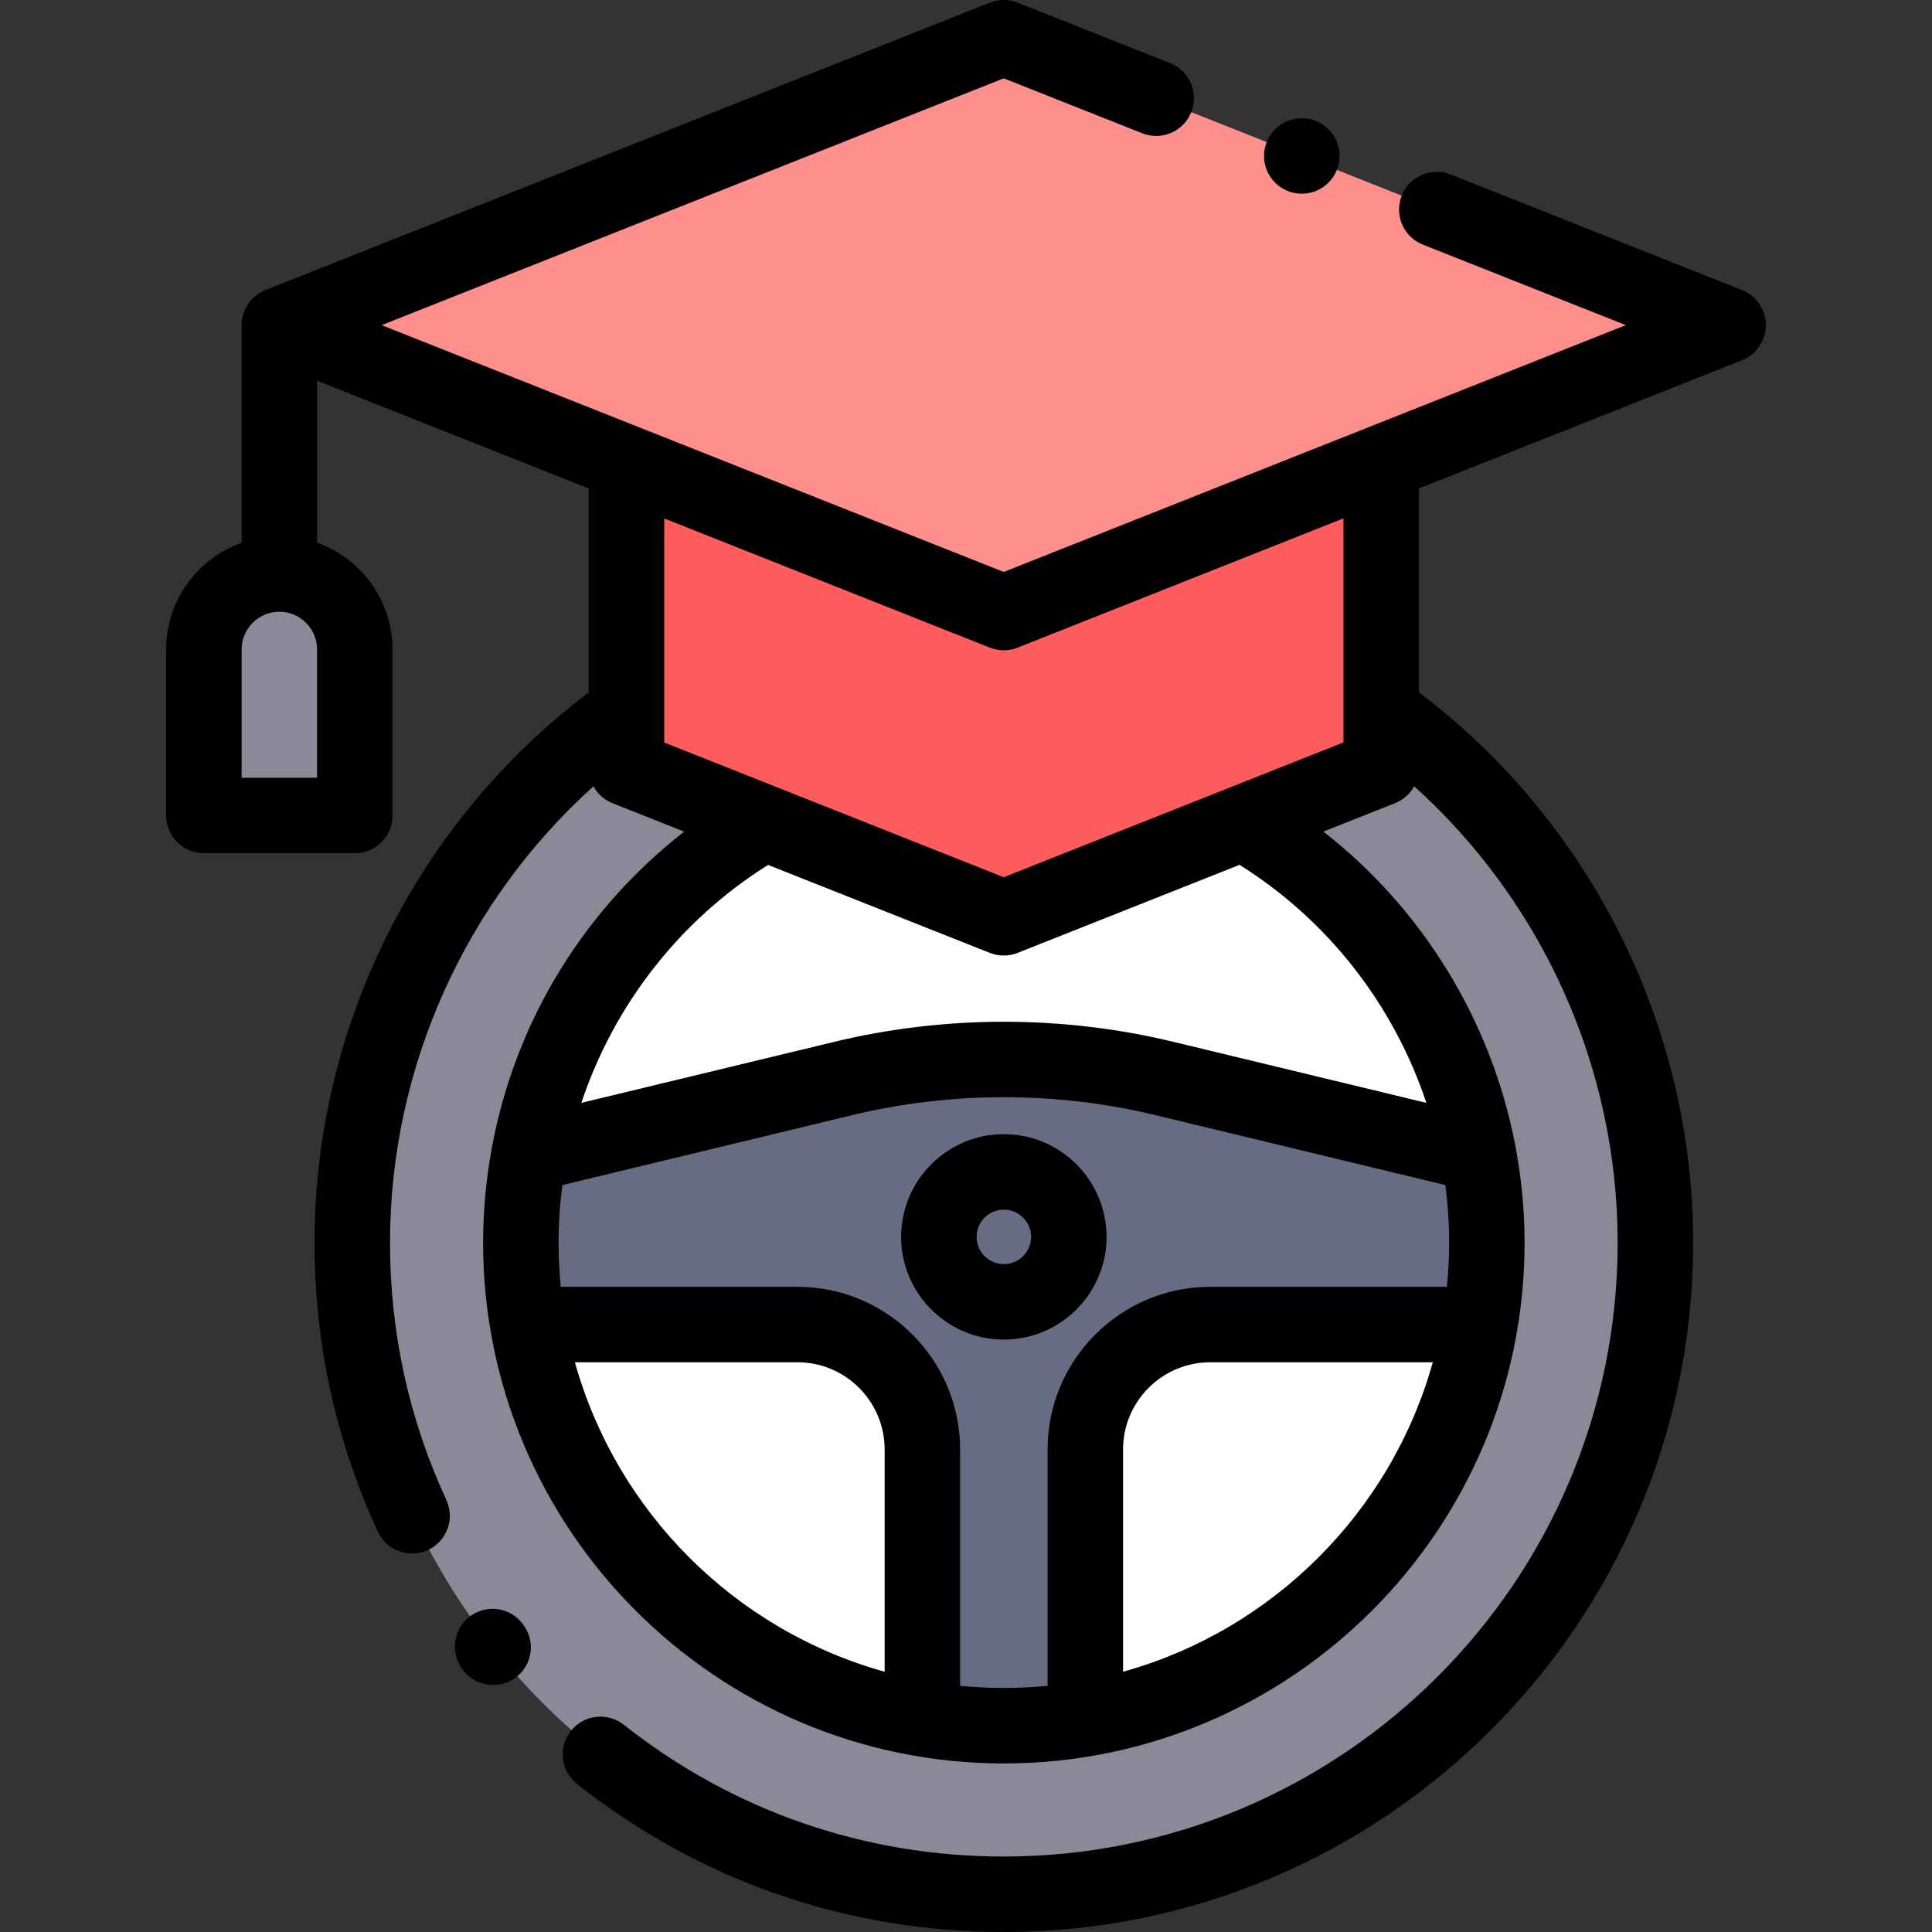
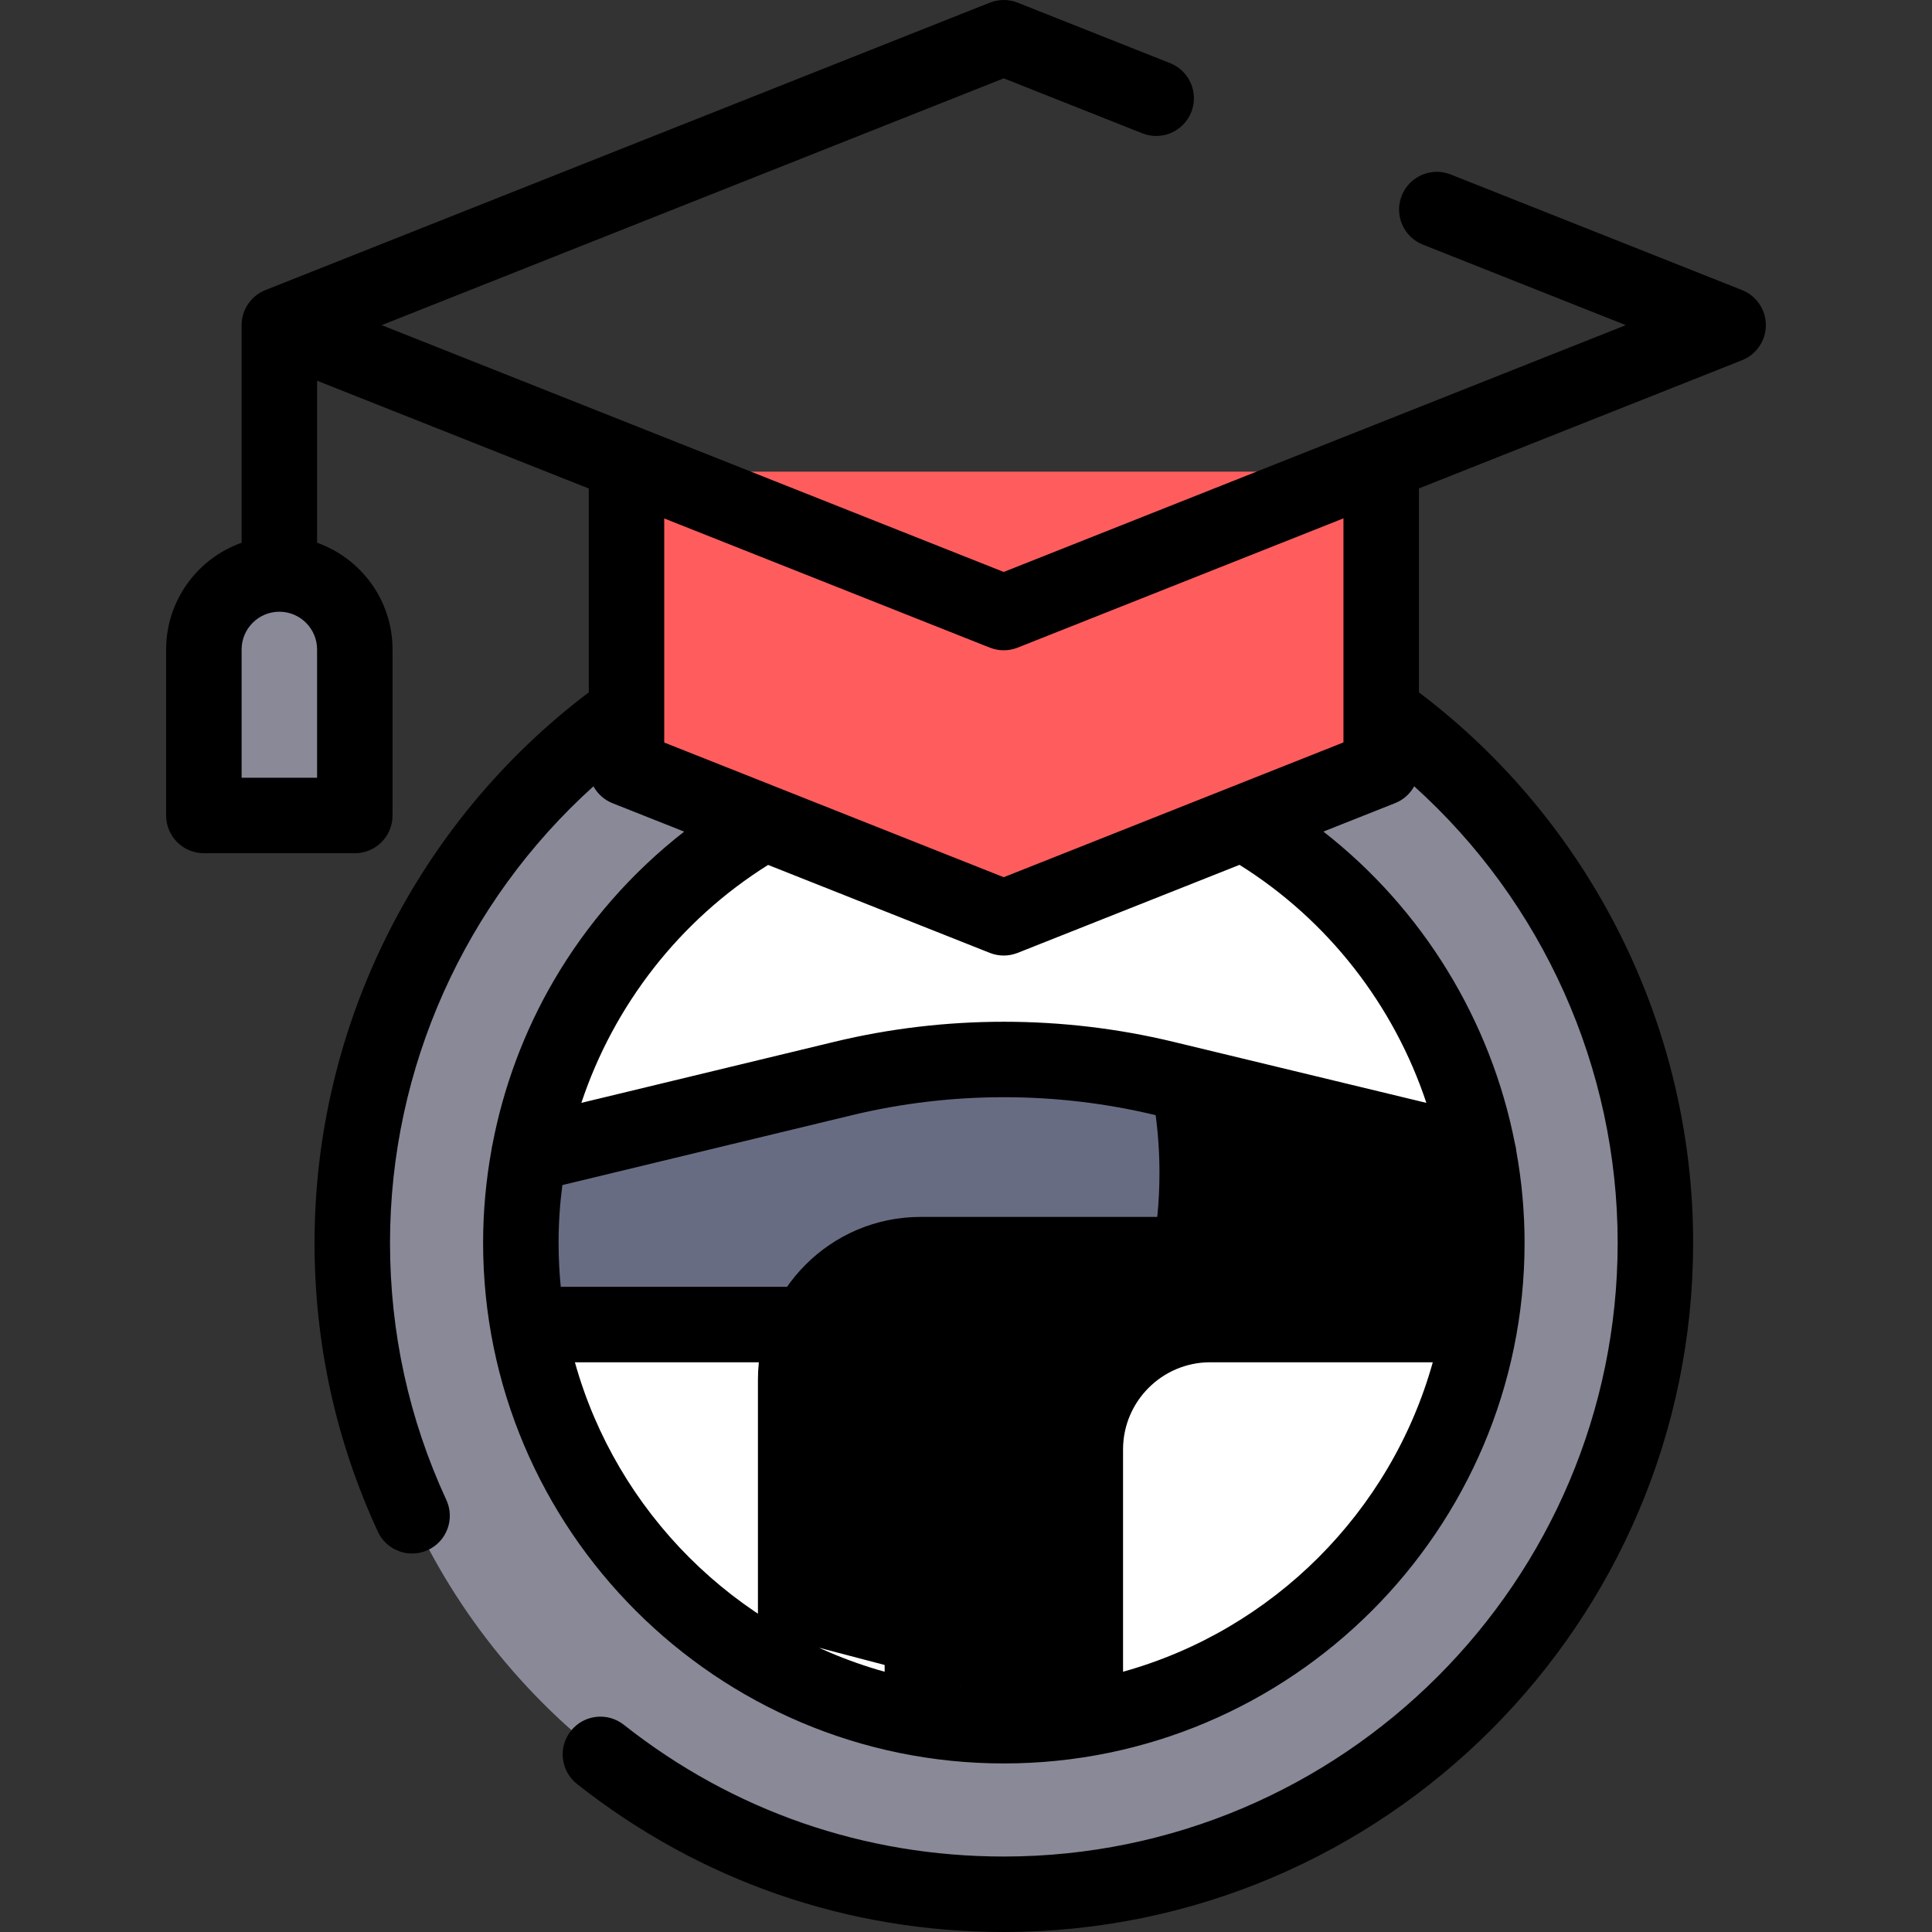
<svg xmlns="http://www.w3.org/2000/svg" version="1.1" id="Layer_1" x="0px" y="0px" viewBox="0 0 512 512" style="enable-background:new 0 0 512 512;" xml:space="preserve" width="512" height="512">
  <rect x="0" y="0" width="512" height="512" fill="#333333" stroke="none" />
  <g id="XMLID_1119_">
    <path id="XMLID_2047_" style="fill:#898998;" d="M94.029,216.114h-40v-44c0-11.046,8.954-20,20-20h0c11.046,0,20,8.954,20,20   V216.114z" />
    <g id="XMLID_1564_">
      <circle id="XMLID_1563_" style="fill:#898998;" cx="266.029" cy="329.328" r="172.672" />
      <circle id="XMLID_1562_" style="fill:#FFFFFF;" cx="266.029" cy="329.328" r="128" />
      <path id="XMLID_2960_" style="fill:#686C83;" d="M391.886,305.906l-83.279-20.093c-13.943-3.364-28.235-5.064-42.578-5.064h0    c-14.343,0-28.636,1.7-42.579,5.064l-83.277,20.093l3.639,45.11h67.519c18.285,0,33.108,14.823,33.108,33.108v69.873h43.181    v-69.873c0-18.285,14.823-33.108,33.108-33.108h67.519L391.886,305.906z" />
    </g>
    <polygon id="XMLID_1416_" style="fill:#FF5D5D;" points="166.029,125 166.029,203.564 265.999,243.229 366.029,203.541    366.029,125  " />
-     <path id="XMLID_1406_" style="fill:#FE8F8D;" d="M457.971,86.166L266,162.333L74.029,86.166L266,10L457.971,86.166z" />
    <g id="XMLID_1285_">
-       <path id="XMLID_1287_" d="M138.399,430.199c-0.002-0.003-0.054-0.069-0.057-0.072c-3.428-4.327-9.689-5.026-14.019-1.601    s-5.039,9.743-1.615,14.074l0.175,0.221c1.976,2.461,4.877,3.74,7.805,3.74c2.196,0,4.407-0.72,6.253-2.201    c4.307-3.457,4.997-9.751,1.54-14.059L138.399,430.199z" />
-       <path id="XMLID_1408_" d="M293.25,327.786c0-15.01-12.211-27.221-27.221-27.221s-27.221,12.211-27.221,27.221    s12.211,27.221,27.221,27.221S293.25,342.795,293.25,327.786z M258.808,327.786c0-3.981,3.239-7.221,7.221-7.221    s7.221,3.239,7.221,7.221s-3.239,7.221-7.221,7.221S258.808,331.767,258.808,327.786z" />
-       <path id="XMLID_1410_" d="M344.988,51.334c5.522,0,10-4.478,10-10s-4.478-10-10-10h-0.01c-5.523,0-9.995,4.478-9.995,10    S339.465,51.334,344.988,51.334z" />
-       <path id="XMLID_1430_" d="M461.658,76.872l-77.2-30.631c-5.134-2.038-10.946,0.473-12.983,5.606    c-2.037,5.134,0.473,10.946,5.607,12.983l53.773,21.336L266,151.574L101.144,86.167L266,20.758l36.715,14.566    c5.135,2.039,10.947-0.474,12.983-5.607c2.037-5.133-0.474-10.946-5.607-12.982l-40.403-16.03c-2.369-0.939-5.007-0.939-7.376,0    L70.341,76.872c-3.81,1.512-6.312,5.195-6.312,9.295v57.667c-11.639,4.128-20,15.243-20,28.28v44c0,5.522,4.477,10,10,10h40    c5.523,0,10-4.478,10-10v-44c0-13.036-8.361-24.152-20-28.28v-42.942l72,28.567v54.025    c-45.599,34.453-72.671,88.579-72.671,145.844c0,26.726,5.643,52.484,16.773,76.563c1.689,3.654,5.305,5.806,9.083,5.806    c1.404,0,2.831-0.297,4.189-0.925c5.013-2.317,7.199-8.26,4.881-13.273c-9.905-21.428-14.927-44.363-14.927-68.17    c0-46.289,19.872-90.272,53.913-120.948c1.097,1.994,2.861,3.604,5.07,4.48l18.974,7.528    c-13.882,10.814-25.659,24.234-34.558,39.487c-7.866,13.481-13.337,28.21-16.256,43.493c-0.116,0.439-0.192,0.89-0.247,1.346    c-1.462,8.09-2.225,16.326-2.225,24.614c0,76.094,61.907,138,138,138s138-61.906,138-138c0-8.193-0.753-16.29-2.178-24.218    c-0.054-0.68-0.18-1.346-0.368-1.99c-6.365-32.644-24.415-62.188-50.773-82.744l19.006-7.541c2.203-0.874,3.964-2.477,5.062-4.463    c34.046,30.676,53.922,74.663,53.922,120.956C428.7,419.025,355.726,492,266.029,492c-36.955,0-71.783-12.075-100.717-34.92    c-4.335-3.423-10.623-2.683-14.045,1.652c-3.422,4.334-2.683,10.623,1.652,14.045C185.419,498.436,224.531,512,266.029,512    C366.755,512,448.7,430.053,448.7,329.328c0-57.264-27.072-111.39-72.671-145.844v-54.048l85.629-33.974    c3.81-1.512,6.312-5.195,6.312-9.295S465.469,78.383,461.658,76.872z M84.029,206.114h-20v-34c0-5.514,4.486-10,10-10    s10,4.486,10,10V206.114z M152.356,361.016h58.975c12.742,0,23.108,10.366,23.108,23.107v58.904    C194.756,431.988,163.429,400.685,152.356,361.016z M254.439,446.758v-62.635c0-23.77-19.338-43.107-43.108-43.107h-62.723    c-0.38-3.846-0.578-7.744-0.578-11.688c0-5.14,0.343-10.241,1.008-15.273l76.76-18.52c26.319-6.349,54.142-6.352,80.465-0.001    l76.761,18.521c0.662,5.031,1.006,10.13,1.006,15.273c0,3.944-0.198,7.843-0.578,11.688h-62.723    c-23.77,0-43.108,19.338-43.108,43.107v62.635c-3.814,0.374-7.68,0.57-11.59,0.57S258.253,447.132,254.439,446.758z     M297.619,443.027v-58.904c0-12.741,10.366-23.107,23.108-23.107h58.975C368.629,400.685,337.302,431.988,297.619,443.027z     M378.002,292.27l-67.05-16.178c-29.393-7.09-60.459-7.091-89.847,0.001l-67.038,16.175c8.59-25.791,25.954-48.324,49.493-63.054    l58.751,23.31c1.185,0.47,2.436,0.705,3.688,0.705s2.503-0.235,3.688-0.705l58.799-23.33    C352.057,243.936,369.418,266.461,378.002,292.27z M356.029,196.75l-90.03,35.721l-89.97-35.696v-59.38l86.283,34.233    c1.185,0.47,2.436,0.705,3.688,0.705s2.503-0.235,3.688-0.705l86.341-34.257V196.75z" />
+       <path id="XMLID_1430_" d="M461.658,76.872l-77.2-30.631c-5.134-2.038-10.946,0.473-12.983,5.606    c-2.037,5.134,0.473,10.946,5.607,12.983l53.773,21.336L266,151.574L101.144,86.167L266,20.758l36.715,14.566    c5.135,2.039,10.947-0.474,12.983-5.607c2.037-5.133-0.474-10.946-5.607-12.982l-40.403-16.03c-2.369-0.939-5.007-0.939-7.376,0    L70.341,76.872c-3.81,1.512-6.312,5.195-6.312,9.295v57.667c-11.639,4.128-20,15.243-20,28.28v44c0,5.522,4.477,10,10,10h40    c5.523,0,10-4.478,10-10v-44c0-13.036-8.361-24.152-20-28.28v-42.942l72,28.567v54.025    c-45.599,34.453-72.671,88.579-72.671,145.844c0,26.726,5.643,52.484,16.773,76.563c1.689,3.654,5.305,5.806,9.083,5.806    c1.404,0,2.831-0.297,4.189-0.925c5.013-2.317,7.199-8.26,4.881-13.273c-9.905-21.428-14.927-44.363-14.927-68.17    c0-46.289,19.872-90.272,53.913-120.948c1.097,1.994,2.861,3.604,5.07,4.48l18.974,7.528    c-13.882,10.814-25.659,24.234-34.558,39.487c-7.866,13.481-13.337,28.21-16.256,43.493c-0.116,0.439-0.192,0.89-0.247,1.346    c-1.462,8.09-2.225,16.326-2.225,24.614c0,76.094,61.907,138,138,138s138-61.906,138-138c0-8.193-0.753-16.29-2.178-24.218    c-0.054-0.68-0.18-1.346-0.368-1.99c-6.365-32.644-24.415-62.188-50.773-82.744l19.006-7.541c2.203-0.874,3.964-2.477,5.062-4.463    c34.046,30.676,53.922,74.663,53.922,120.956C428.7,419.025,355.726,492,266.029,492c-36.955,0-71.783-12.075-100.717-34.92    c-4.335-3.423-10.623-2.683-14.045,1.652c-3.422,4.334-2.683,10.623,1.652,14.045C185.419,498.436,224.531,512,266.029,512    C366.755,512,448.7,430.053,448.7,329.328c0-57.264-27.072-111.39-72.671-145.844v-54.048l85.629-33.974    c3.81-1.512,6.312-5.195,6.312-9.295S465.469,78.383,461.658,76.872z M84.029,206.114h-20v-34c0-5.514,4.486-10,10-10    s10,4.486,10,10V206.114z M152.356,361.016h58.975c12.742,0,23.108,10.366,23.108,23.107v58.904    C194.756,431.988,163.429,400.685,152.356,361.016z M254.439,446.758v-62.635c0-23.77-19.338-43.107-43.108-43.107h-62.723    c-0.38-3.846-0.578-7.744-0.578-11.688c0-5.14,0.343-10.241,1.008-15.273l76.76-18.52c26.319-6.349,54.142-6.352,80.465-0.001    c0.662,5.031,1.006,10.13,1.006,15.273c0,3.944-0.198,7.843-0.578,11.688h-62.723    c-23.77,0-43.108,19.338-43.108,43.107v62.635c-3.814,0.374-7.68,0.57-11.59,0.57S258.253,447.132,254.439,446.758z     M297.619,443.027v-58.904c0-12.741,10.366-23.107,23.108-23.107h58.975C368.629,400.685,337.302,431.988,297.619,443.027z     M378.002,292.27l-67.05-16.178c-29.393-7.09-60.459-7.091-89.847,0.001l-67.038,16.175c8.59-25.791,25.954-48.324,49.493-63.054    l58.751,23.31c1.185,0.47,2.436,0.705,3.688,0.705s2.503-0.235,3.688-0.705l58.799-23.33    C352.057,243.936,369.418,266.461,378.002,292.27z M356.029,196.75l-90.03,35.721l-89.97-35.696v-59.38l86.283,34.233    c1.185,0.47,2.436,0.705,3.688,0.705s2.503-0.235,3.688-0.705l86.341-34.257V196.75z" />
    </g>
  </g>
</svg>